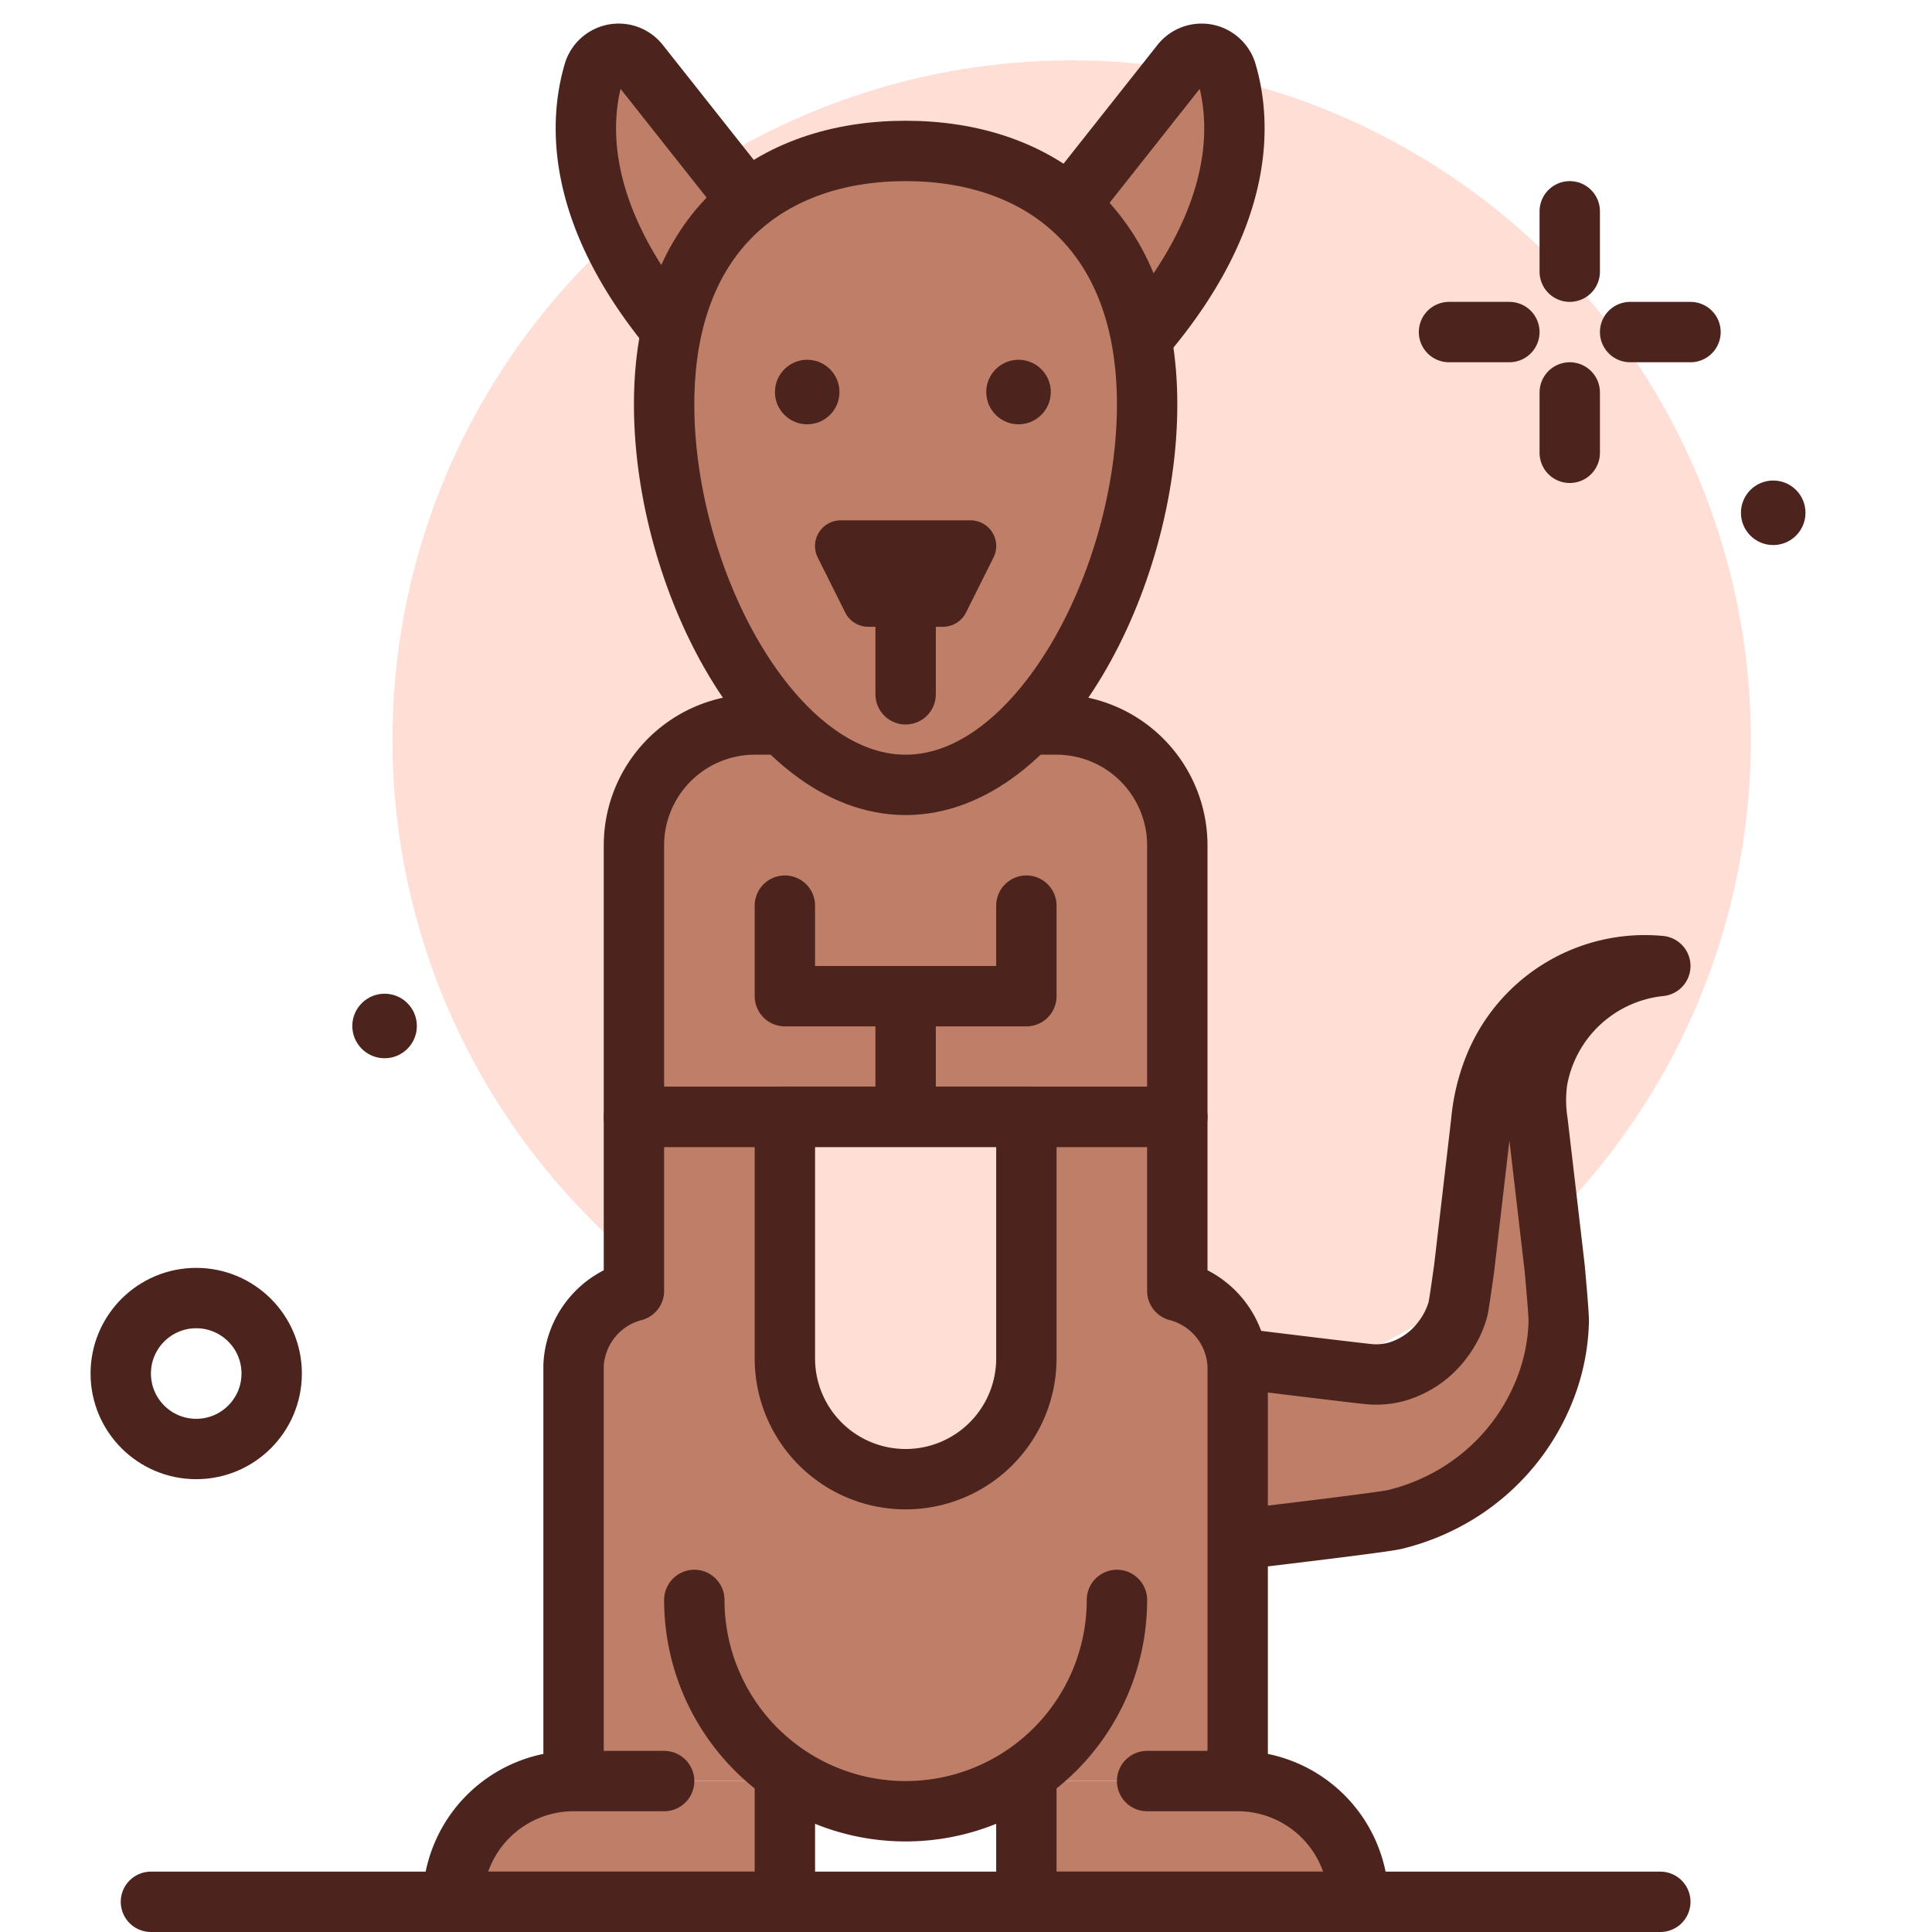
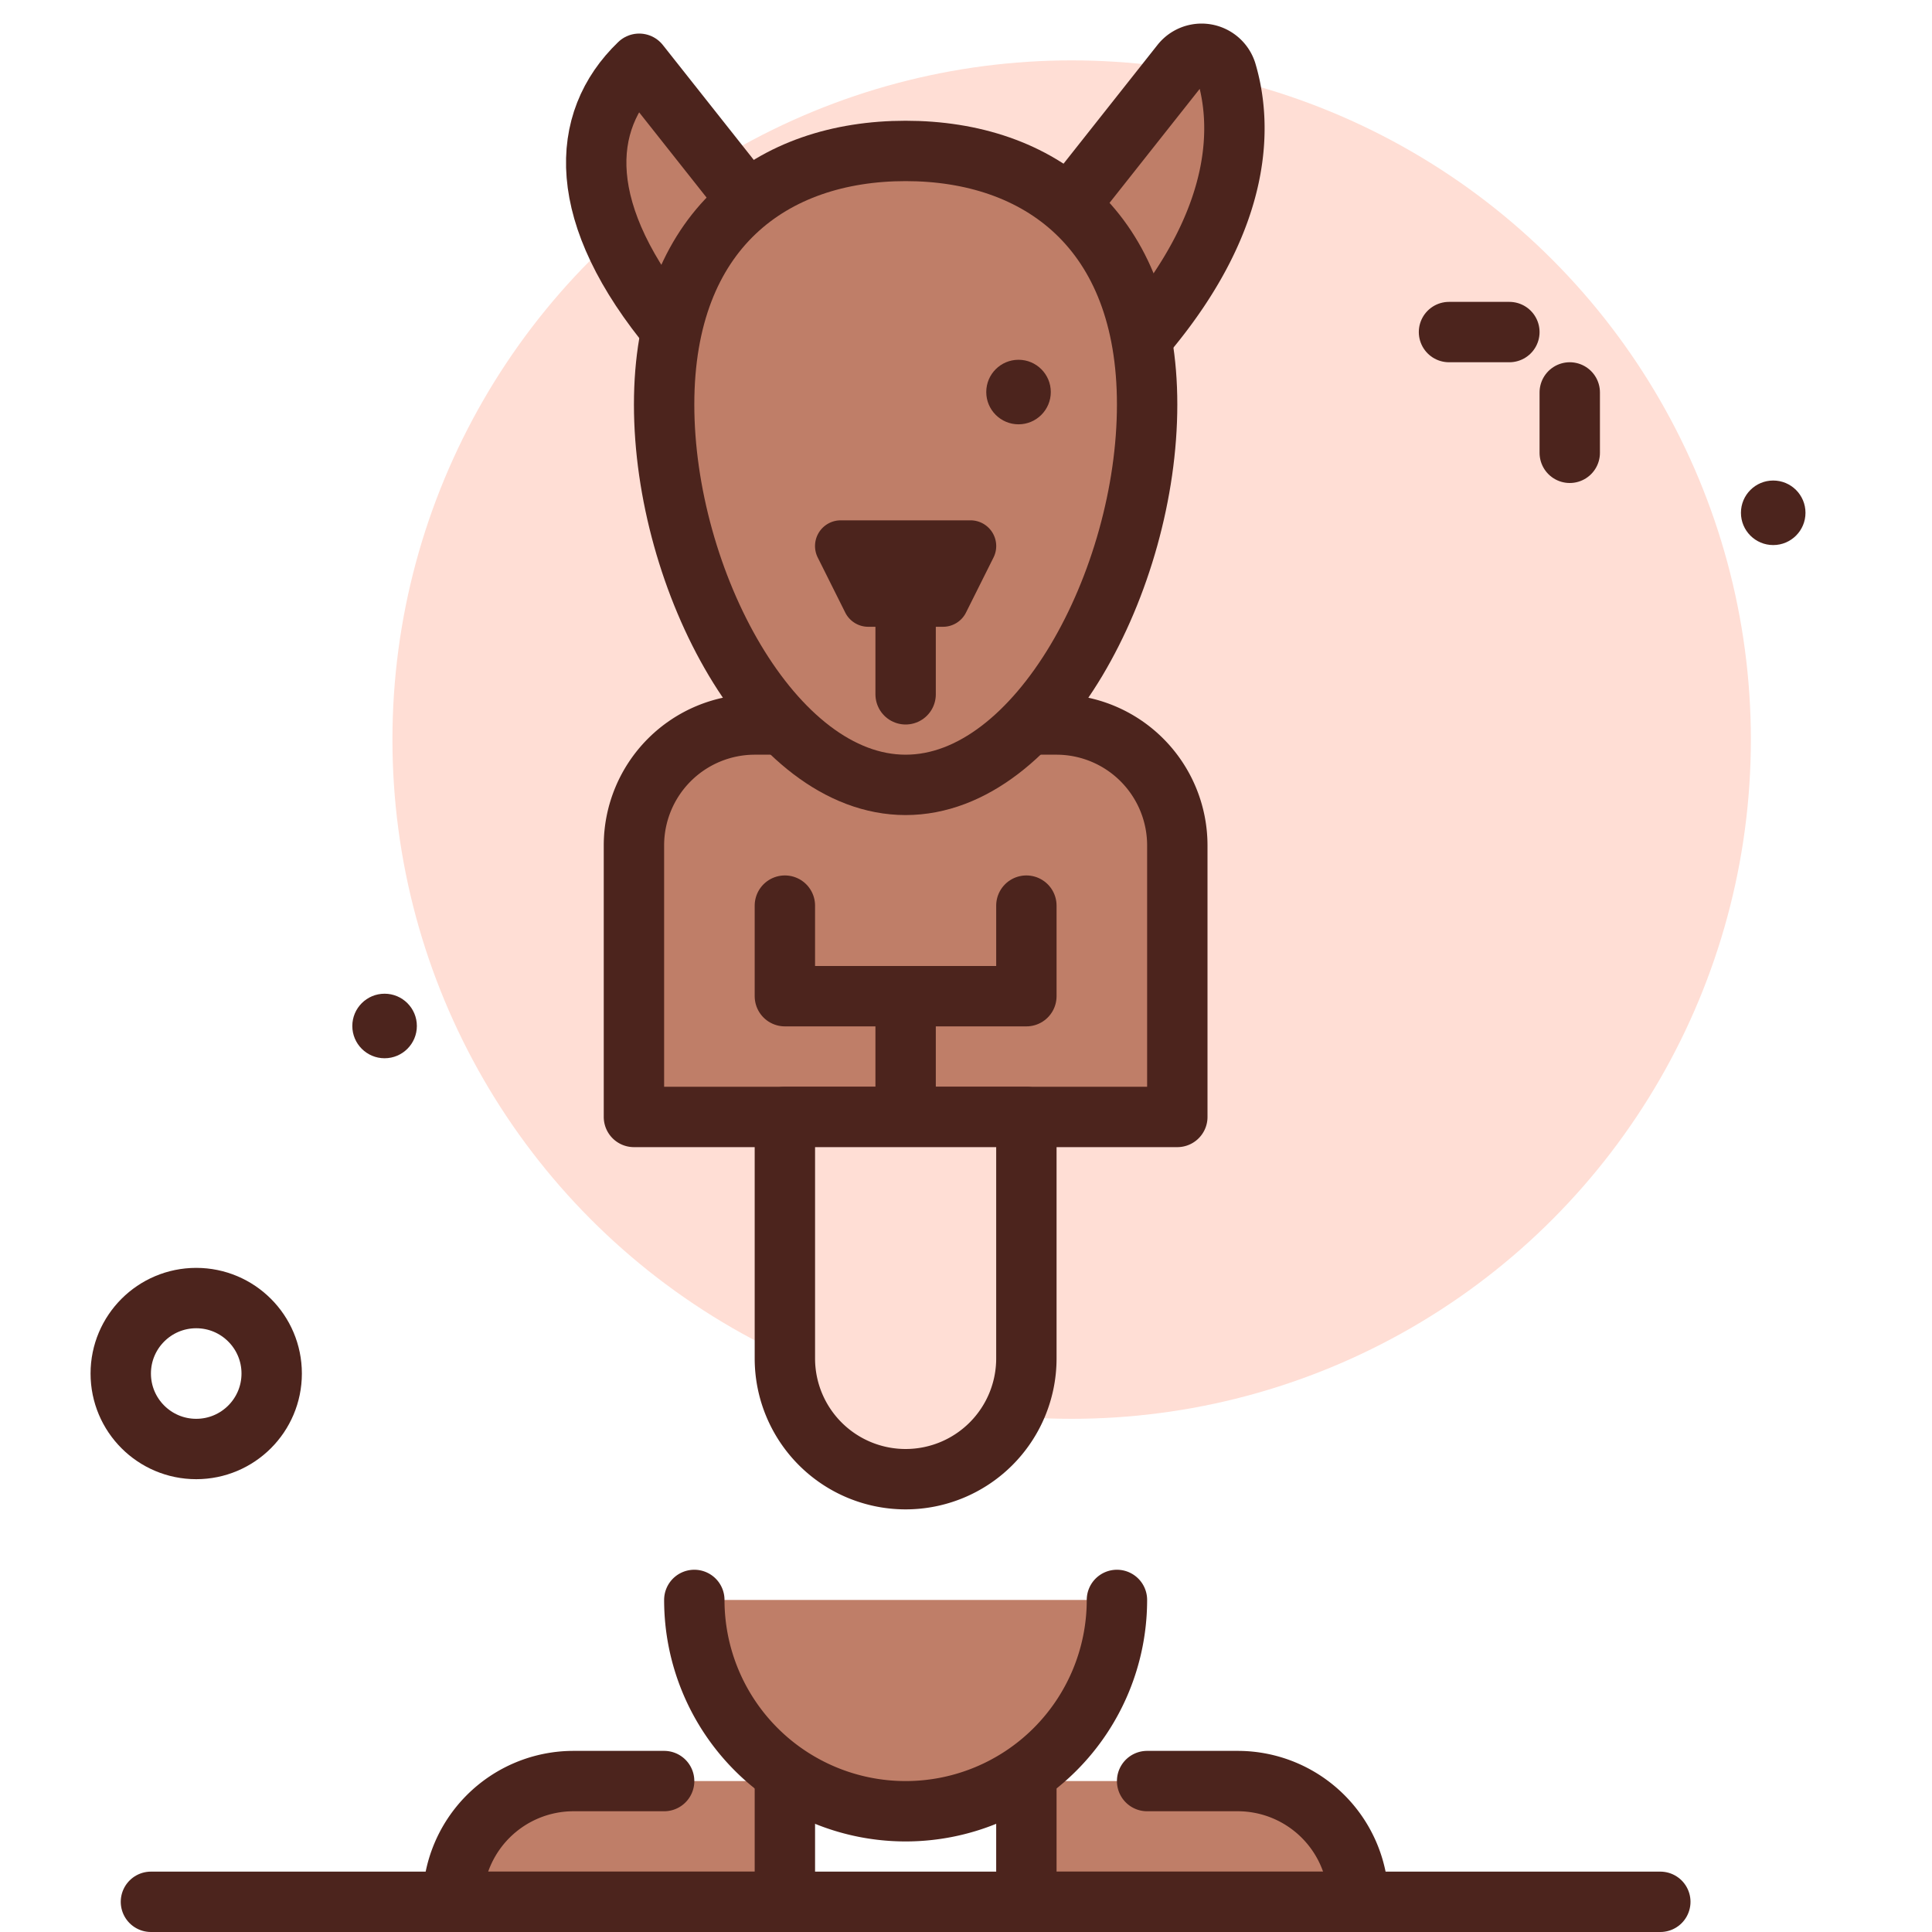
<svg xmlns="http://www.w3.org/2000/svg" width="800px" height="800px" viewBox="0 0 64 64">
  <title>kangaroo</title>
  <g id="kangaroo">
    <circle cx="35.5" cy="24.5" r="22.5" style="fill:#ffded5" />
-     <line x1="52" y1="7" x2="52" y2="9" style="fill:none;stroke:#4c241d;stroke-linecap:round;stroke-linejoin:round;stroke-width:2px" />
    <line x1="52" y1="13" x2="52" y2="15" style="fill:none;stroke:#4c241d;stroke-linecap:round;stroke-linejoin:round;stroke-width:2px" />
    <line x1="48" y1="11" x2="50" y2="11" style="fill:none;stroke:#4c241d;stroke-linecap:round;stroke-linejoin:round;stroke-width:2px" />
-     <line x1="54" y1="11" x2="56" y2="11" style="fill:none;stroke:#4c241d;stroke-linecap:round;stroke-linejoin:round;stroke-width:2px" />
    <circle cx="12.74" cy="33.987" r="1.069" style="fill:#4c241d" />
    <circle cx="58.74" cy="16.987" r="1.069" style="fill:#4c241d" />
    <path d="M35.407,6.812l3.718-4.7a.863.863,0,0,1,1.5.265C41.119,4.03,41.258,7.091,38,11" style="fill:#bf7e68;stroke:#4c241d;stroke-linecap:round;stroke-linejoin:round;stroke-width:2px" />
-     <path d="M24.893,6.812l-3.719-4.7a.863.863,0,0,0-1.5.265C19.18,4.03,19.042,7.091,22.3,11" style="fill:#bf7e68;stroke:#4c241d;stroke-linecap:round;stroke-linejoin:round;stroke-width:2px" />
+     <path d="M24.893,6.812l-3.719-4.7C19.18,4.03,19.042,7.091,22.3,11" style="fill:#bf7e68;stroke:#4c241d;stroke-linecap:round;stroke-linejoin:round;stroke-width:2px" />
    <circle cx="6.5" cy="45.5" r="2.5" style="fill:none;stroke:#4c241d;stroke-linecap:round;stroke-linejoin:round;stroke-width:2px" />
    <path d="M25.006,24h9.989A4.006,4.006,0,0,1,39,28.006V37a0,0,0,0,1,0,0H21a0,0,0,0,1,0,0V28.006A4.006,4.006,0,0,1,25.006,24Z" style="fill:#bf7e68;stroke:#4c241d;stroke-linecap:round;stroke-linejoin:round;stroke-width:2px" />
    <path d="M38,13.4C38,7.6,34.418,5,30,5s-8,2.6-8,8.4S25.582,26,30,26,38,19.2,38,13.4Z" style="fill:#bf7e68;stroke:#4c241d;stroke-linecap:round;stroke-linejoin:round;stroke-width:2px" />
    <path d="M31.236,20.763H28.764A.852.852,0,0,1,28,20.292l-.911-1.823a.851.851,0,0,1,.761-1.232h4.3a.851.851,0,0,1,.761,1.232L32,20.292A.852.852,0,0,1,31.236,20.763Z" style="fill:#4c241d" />
    <line x1="30" y1="20" x2="30" y2="23" style="fill:none;stroke:#4c241d;stroke-linecap:round;stroke-linejoin:round;stroke-width:2px" />
-     <path d="M41.223,45.026s4.058.5,4.2.5a2.532,2.532,0,0,0,.861-.091,2.908,2.908,0,0,0,1.539-1.1,3.028,3.028,0,0,0,.465-.934c.035-.084.215-1.4.215-1.4l.375-3.213.187-1.606a6.429,6.429,0,0,1,.422-1.8A5.377,5.377,0,0,1,55,32a4.619,4.619,0,0,0-4.076,3.8,4.717,4.717,0,0,0,.013,1.377l.188,1.606L51.5,42s.151,1.628.135,1.807a6.6,6.6,0,0,1-.427,2.137,7.065,7.065,0,0,1-2.825,3.467,7.272,7.272,0,0,1-2.172.922c-.389.1-4.869.627-4.869.627" style="fill:#bf7e68;stroke:#4c241d;stroke-linecap:round;stroke-linejoin:round;stroke-width:2px" />
-     <circle cx="26.74" cy="12.987" r="1.069" style="fill:#4c241d" />
-     <path d="M41,59V45.227a2.681,2.681,0,0,0-2-2.465V37H21v5.762a2.681,2.681,0,0,0-2,2.465V59" style="fill:#bf7e68;stroke:#4c241d;stroke-linecap:round;stroke-linejoin:round;stroke-width:2px" />
    <circle cx="33.74" cy="12.987" r="1.069" style="fill:#4c241d" />
    <polyline points="26 30 26 33 34 33 34 30" style="fill:#bf7e68;stroke:#4c241d;stroke-linecap:round;stroke-linejoin:round;stroke-width:2px" />
    <line x1="30" y1="37" x2="30" y2="33" style="fill:none;stroke:#4c241d;stroke-linecap:round;stroke-linejoin:round;stroke-width:2px" />
    <path d="M26,59v4H15a4,4,0,0,1,4-4h3" style="fill:#bf7e68;stroke:#4c241d;stroke-linecap:round;stroke-linejoin:round;stroke-width:2px" />
    <path d="M34,59v4H45a4,4,0,0,0-4-4H38" style="fill:#bf7e68;stroke:#4c241d;stroke-linecap:round;stroke-linejoin:round;stroke-width:2px" />
    <path d="M23,53a7,7,0,0,0,14,0" style="fill:#bf7e68;stroke:#4c241d;stroke-linecap:round;stroke-linejoin:round;stroke-width:2px" />
    <path d="M26,37h8a0,0,0,0,1,0,0v8a4,4,0,0,1-4,4h0a4,4,0,0,1-4-4V37A0,0,0,0,1,26,37Z" style="fill:#ffded5;stroke:#4c241d;stroke-linecap:round;stroke-linejoin:round;stroke-width:2px" />
    <line x1="5" y1="63" x2="55" y2="63" style="fill:none;stroke:#4c241d;stroke-linecap:round;stroke-linejoin:round;stroke-width:2px" />
  </g>
</svg>